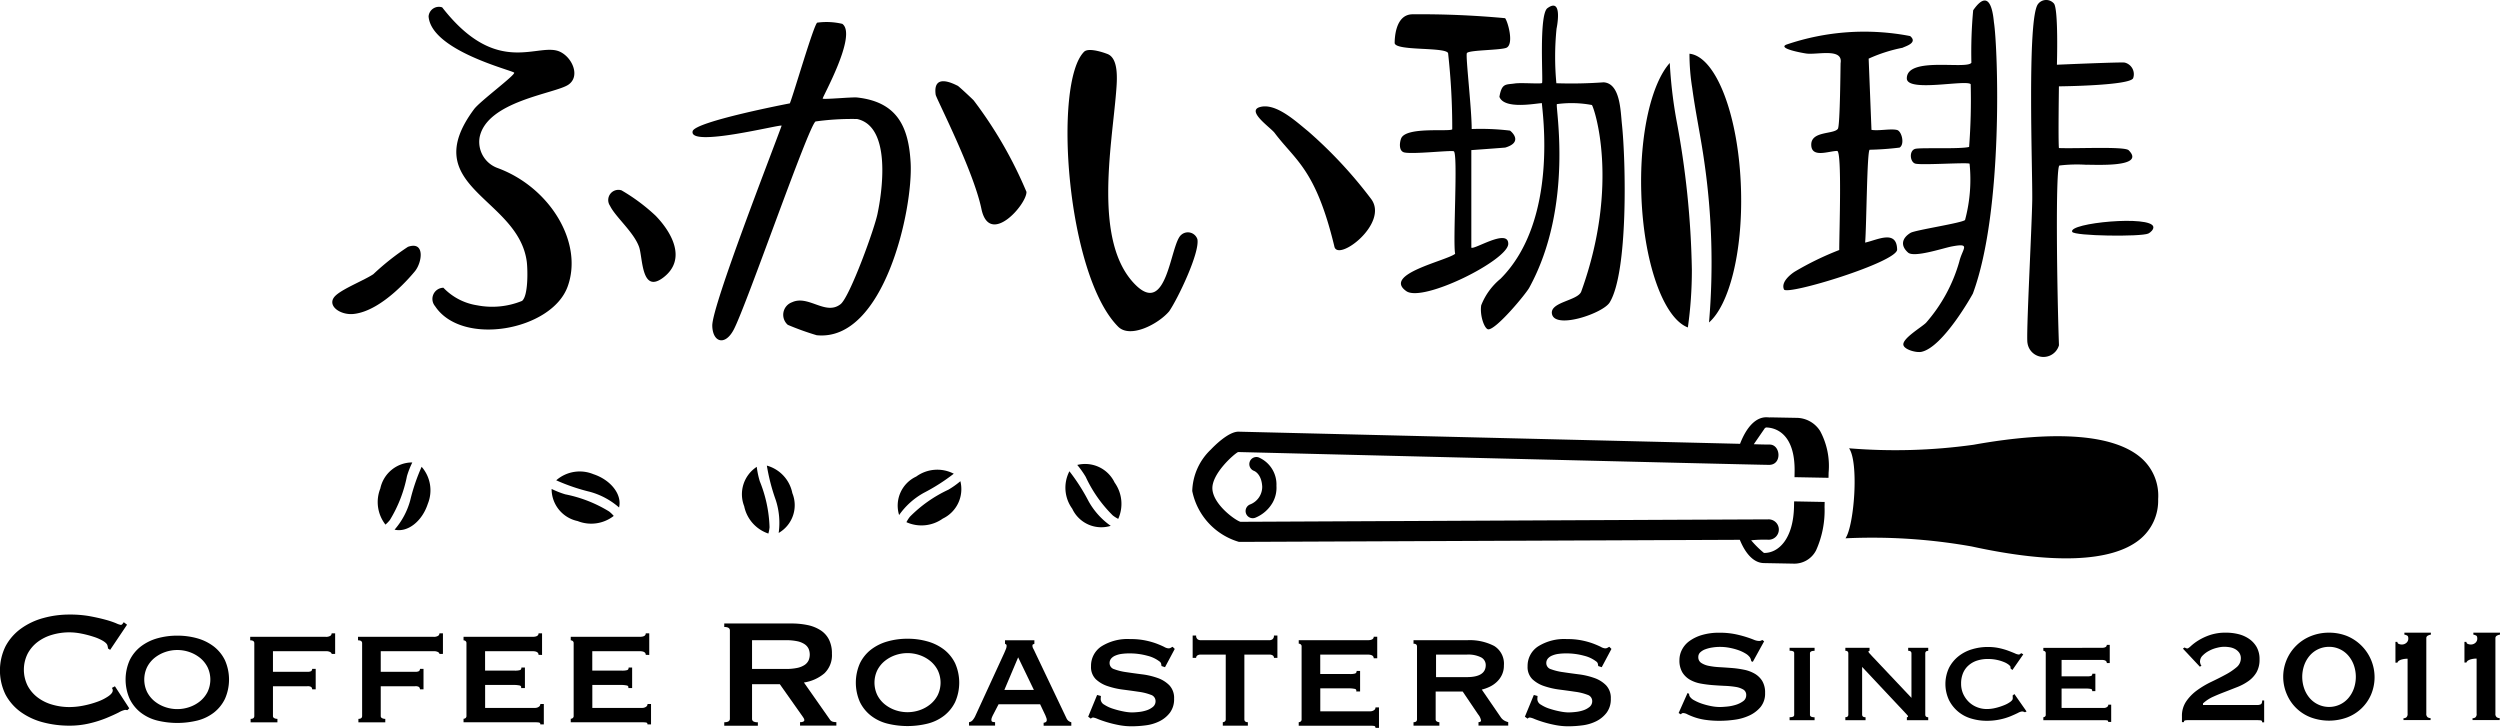
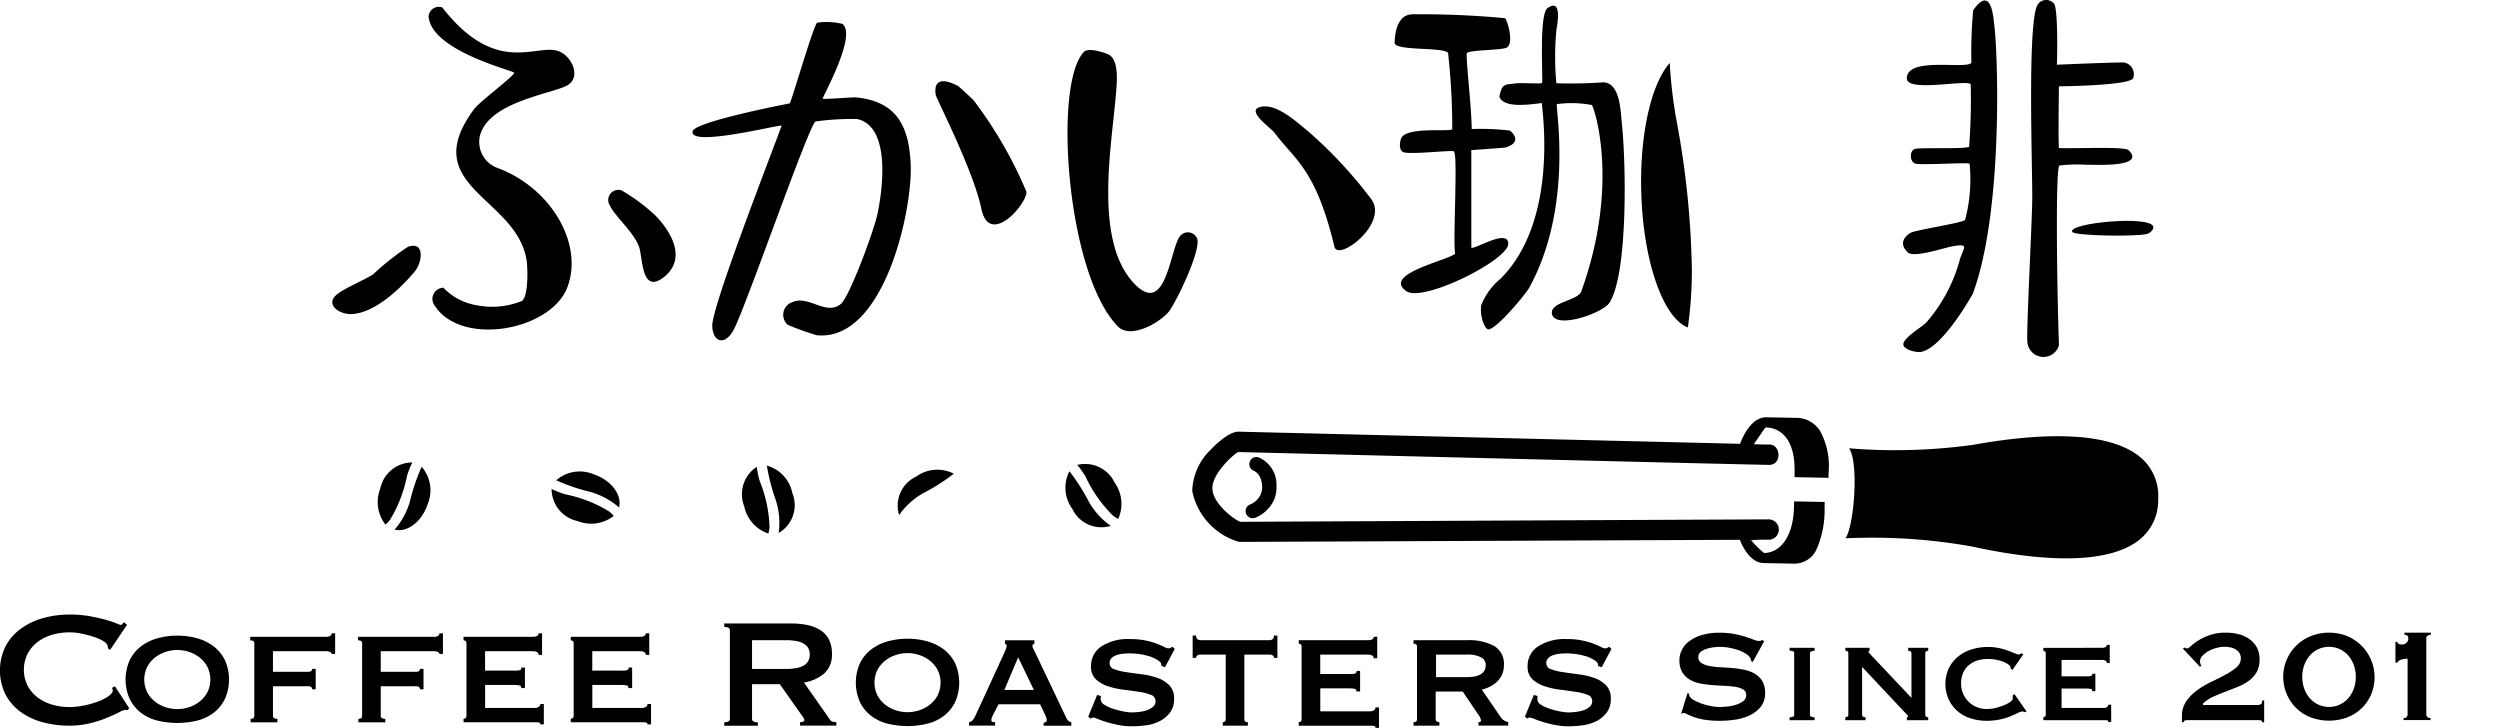
<svg xmlns="http://www.w3.org/2000/svg" width="158" height="46" viewBox="0 0 158 46">
  <g transform="translate(-37 -59.891)">
    <g transform="translate(58 59.891)">
      <path d="M5.6.371c3.517,4.516,6.1,2.134,7.47,2.817.782.389,1.265,1.568.494,2.078-.854.565-5.153,1.034-5.6,3.326A1.754,1.754,0,0,0,9.116,10.53c3.317,1.23,5.424,4.737,4.408,7.5s-6.67,3.8-8.372,1.227a.707.707,0,0,1,.525-1.166A3.728,3.728,0,0,0,7.8,19.2a4.987,4.987,0,0,0,2.848-.277c.4-.329.358-1.981.3-2.464C10.423,12.373,3.934,11.75,7.62,6.8c.375-.5,2.6-2.144,2.531-2.3C10.089,4.363,4.907,3.12,4.741.943A.654.654,0,0,1,5.6.371Z" transform="translate(1.346 0.094)" />
      <path d="M16.573,11.359c1,1.028,1.993,2.736.507,3.892-1.419,1.1-1.311-1.247-1.552-1.92-.335-.939-1.489-1.887-1.837-2.6a.643.643,0,0,1,.728-.975A11.769,11.769,0,0,1,16.573,11.359Z" transform="translate(3.861 2.274)" />
      <path d="M2.595,14.373a15.905,15.905,0,0,1,2.187-1.728c1.1-.388.9,1,.428,1.559-.141.166-2.022,2.481-3.852,2.682-.895.1-1.807-.589-1.112-1.193C.754,15.25,2.054,14.739,2.595,14.373Z" transform="translate(0 2.955)" />
      <path d="M27.34,1.2c.969.7-1.294,4.685-1.238,4.726.087.065,1.861-.107,2.179-.071,2.549.284,3.251,1.871,3.378,4.116.166,2.936-1.678,11.335-5.935,10.909a17.272,17.272,0,0,1-1.828-.657.842.842,0,0,1,.272-1.429c1.036-.478,2.121.868,3.065.121.588-.466,2.2-4.913,2.345-5.774.012-.072,1.2-5.374-1.3-5.926a16.543,16.543,0,0,0-2.624.154c-.425.2-4.36,11.6-5.173,13.152-.553,1.055-1.335.81-1.358-.241-.027-1.234,3.8-11.024,4.384-12.646-.064-.1-5.885,1.4-5.624.351.152-.614,6.143-1.76,6.143-1.76.248-.611,1.5-4.934,1.727-5.1A4.362,4.362,0,0,1,27.34,1.2Z" transform="translate(4.893 0.307)" />
      <path d="M31.315,4.285c.064.026.9.806,1.008.921a26.555,26.555,0,0,1,3.338,5.782c.032.782-2.343,3.5-2.848,1.072S29.95,5.066,29.924,4.852C29.721,3.4,31.177,4.228,31.315,4.285Z" transform="translate(8.211 1.136)" />
      <path d="M38.95,2.7c.763.249.65,1.628.584,2.429-.285,3.5-1.446,9.494,1.212,12.161,2.04,2.048,2.2-2.565,2.9-3.142a.633.633,0,0,1,1.026.275c.157.855-1.244,3.767-1.783,4.55-.683.809-2.461,1.737-3.223.977C36.393,16.67,35.543,4.54,37.51,2.573,37.817,2.266,38.916,2.686,38.95,2.7Z" transform="translate(10.004 0.699)" />
      <path d="M49.106,6.81a28.126,28.126,0,0,1,3.982,4.277c1.157,1.55-2.152,4.043-2.327,2.984C49.582,9.189,48.3,8.66,46.99,6.914c-.252-.336-1.819-1.393-.922-1.637C47.073,5,48.352,6.2,49.106,6.81Z" transform="translate(12.567 1.487)" />
      <path d="M64.719,5.124c1.058.059,1.073,1.807,1.162,2.648.25,2.359.4,9.345-.774,11.263-.42.687-3.4,1.7-3.641.756-.2-.787,1.632-.855,1.845-1.447,2.463-6.831.806-11.637.672-11.786A6.952,6.952,0,0,0,61.774,6.5c-.132.067,1.106,6.383-1.748,11.6-.217.4-2.072,2.636-2.585,2.636-.235,0-.556-.854-.453-1.522a4.109,4.109,0,0,1,1.219-1.674c3.716-3.716,2.616-10.711,2.616-11.1-.321,0-2.375.429-2.685-.4.153-.881.4-.758.976-.844.4-.06,1.635.042,1.717-.028S60.618.843,61.173.438c1.01-.736.575,1.3.575,1.3a17.9,17.9,0,0,0-.01,3.444A28.317,28.317,0,0,0,64.719,5.124Z" transform="translate(15.625 0.079)" />
      <path d="M56.062,3.159c-.168-.408-3.394-.114-3.377-.655.006-.164,0-1.8,1.139-1.8A57.694,57.694,0,0,1,59.665.95c.166.2.561,1.573.116,1.853-.29.182-2.449.146-2.533.361s.306,3.482.306,4.791a15.667,15.667,0,0,1,2.419.1c.141.1.819.738-.293,1.071-.035.01-2.149.162-2.149.162v6.163c.166.161,2.334-1.244,2.334-.241,0,1.025-5.392,3.729-6.442,2.992-1.522-1.068,2.51-1.911,3.085-2.359-.154-.772.191-6.308-.083-6.479-.132-.083-2.535.194-3.118.074-.374-.077-.312-.63-.214-.882.3-.773,3.091-.408,3.232-.584A42.632,42.632,0,0,0,56.062,3.159Z" transform="translate(14.457 0.199)" />
      <path d="M85.934,4.091s4.057-.177,4.282-.136a.755.755,0,0,1,.538.981c-.173.48-4.693.521-4.693.521s-.05,3.453,0,3.9c1.168.046,4.154-.114,4.408.139,1.116,1.116-2.156.9-2.682.918a9.3,9.3,0,0,0-1.69.046c-.267.045-.157,7.965-.033,11.36a1.019,1.019,0,0,1-1.989-.14c-.1-.362.27-7.22.3-9.029.027-1.771-.342-11.538.369-12.4a.646.646,0,0,1,.994-.036C86.041.519,85.934,4.091,85.934,4.091Z" transform="translate(23.063 0)" />
-       <path d="M79.24,7.771c.3.076.5.908.159,1.113a18.4,18.4,0,0,1-1.884.136c-.177-.017-.2,4.788-.291,5.869.781-.171,1.993-.838,2.022.437.019.792-6.977,2.926-7.152,2.522-.234-.538.62-1.082.661-1.112a18.931,18.931,0,0,1,2.832-1.379c0-1.145.181-6.261-.132-6.261-.521,0-1.637.476-1.637-.4s1.427-.637,1.683-1c.143-.2.164-4.1.173-4.158.155-.971-1.493-.5-2.176-.6-.27-.039-1.808-.318-1.26-.56a15.244,15.244,0,0,1,7.829-.543c.525.435-.345.661-.479.74a9.643,9.643,0,0,0-2.142.687l.178,4.5C78.069,7.844,78.845,7.671,79.24,7.771Z" transform="translate(19.653 0.444)" />
      <path d="M82.362,18.544c-.015.04-1.877,3.394-3.252,3.685-.316.067-1.049-.128-1.136-.417-.123-.406,1.168-1.15,1.429-1.423A10,10,0,0,0,81.5,16.537c.2-.847.765-1.2-.458-.971-.542.1-2.4.731-2.779.388-.5-.444-.381-.919.159-1.245.293-.177,3.229-.619,3.444-.811a9.882,9.882,0,0,0,.286-3.559c-.143-.094-2.929.1-3.409,0-.369-.076-.439-.869.01-.946s2.831.03,3.37-.114a39.25,39.25,0,0,0,.1-3.962c-.256-.317-4.037.532-4.037-.37,0-1.406,3.8-.541,4.081-.99A29.016,29.016,0,0,1,82.38.643c1.165-1.681,1.283.582,1.315.783C83.935,2.978,84.325,13.226,82.362,18.544Z" transform="translate(21.325 0.007)" />
      <path d="M86.276,11.973c-.28-.566,5.006-1.067,5.127-.315.027.169-.184.358-.318.421C90.624,12.293,86.406,12.239,86.276,11.973Z" transform="translate(23.688 2.681)" />
      <path d="M67.844,19.813a25.907,25.907,0,0,0,.253-3.629,55.873,55.873,0,0,0-.987-9.541A28.9,28.9,0,0,1,66.7,3.1c-1.154,1.289-1.911,4.47-1.8,8.191C65.022,15.673,66.3,19.231,67.844,19.813Z" transform="translate(17.829 0.881)" />
-       <path d="M67.287,2.644a13.5,13.5,0,0,0,.175,2.176c.212,1.573.541,3.078.76,4.646a44.462,44.462,0,0,1,.3,10.163c1.274-1.116,2.137-4.441,2.022-8.388C70.412,6.568,68.968,2.825,67.287,2.644Z" transform="translate(18.488 0.751)" />
      <path d="M2.724,27.592a2.048,2.048,0,0,0,.282-.294,8.413,8.413,0,0,0,1.077-2.771,5.475,5.475,0,0,1,.339-.864A2.066,2.066,0,0,0,2.4,25.309,2.313,2.313,0,0,0,2.724,27.592Z" transform="translate(0.637 5.563)" />
      <path d="M4.776,23.884a12.231,12.231,0,0,0-.723,2.129,4.668,4.668,0,0,1-.987,1.844c.81.194,1.735-.508,2.1-1.632A2.259,2.259,0,0,0,4.776,23.884Z" transform="translate(0.871 5.617)" />
      <path d="M21.97,28.107a2.145,2.145,0,0,0,.074-.4,8.4,8.4,0,0,0-.618-2.908,5.459,5.459,0,0,1-.19-.909,2.067,2.067,0,0,0-.794,2.488A2.313,2.313,0,0,0,21.97,28.107Z" transform="translate(5.591 5.614)" />
      <path d="M21.543,23.827A12.248,12.248,0,0,0,22.105,26a4.657,4.657,0,0,1,.185,2.083,2.022,2.022,0,0,0,.864-2.517A2.256,2.256,0,0,0,21.543,23.827Z" transform="translate(5.922 5.599)" />
      <path d="M14.726,26.691a2.048,2.048,0,0,0-.294-.282,8.392,8.392,0,0,0-2.768-1.082,5.49,5.49,0,0,1-.864-.342,2.066,2.066,0,0,0,1.642,2.03A2.313,2.313,0,0,0,14.726,26.691Z" transform="translate(3.062 5.915)" />
      <path d="M11.022,24.649a12.194,12.194,0,0,0,2.128.727,4.668,4.668,0,0,1,1.843.99c.2-.809-.507-1.736-1.628-2.106A2.256,2.256,0,0,0,11.022,24.649Z" transform="translate(3.131 5.706)" />
-       <path d="M28.465,27.191a2.049,2.049,0,0,1,.22-.344,8.4,8.4,0,0,1,2.432-1.709,5.426,5.426,0,0,0,.758-.537,2.065,2.065,0,0,1-1.112,2.363A2.316,2.316,0,0,1,28.465,27.191Z" transform="translate(7.821 5.811)" />
      <path d="M31.585,24.268a12.262,12.262,0,0,1-1.9,1.212,4.666,4.666,0,0,0-1.554,1.4,2.024,2.024,0,0,1,1.081-2.432A2.261,2.261,0,0,1,31.585,24.268Z" transform="translate(7.693 5.671)" />
      <path d="M39.522,27.209a2.125,2.125,0,0,1-.344-.218,8.379,8.379,0,0,1-1.709-2.433,5.615,5.615,0,0,0-.537-.758,2.063,2.063,0,0,1,2.361,1.113A2.314,2.314,0,0,1,39.522,27.209Z" transform="translate(10.15 5.584)" />
      <path d="M36.6,24.106A12.285,12.285,0,0,1,37.811,26a4.669,4.669,0,0,0,1.4,1.555,2.024,2.024,0,0,1-2.432-1.082A2.256,2.256,0,0,1,36.6,24.106Z" transform="translate(9.987 5.678)" />
      <path d="M81.414,21.475l-1.647-.031v.01a2.2,2.2,0,0,0-.225-.015c-.678-.012-1.265.61-1.676,1.677l-31.689-.767c-.642-.015-1.568.931-1.748,1.121A3.758,3.758,0,0,0,43.245,26.1,4.22,4.22,0,0,0,46.2,29.315l31.652-.132c.374.917.9,1.46,1.516,1.471l1.872.035a1.539,1.539,0,0,0,1.433-.846,6.126,6.126,0,0,0,.534-2.732l.006-.32-1.93-.037-.006.322c-.04,2.049-.98,2.952-1.9,2.937h0a6.23,6.23,0,0,1-.81-.8,8.169,8.169,0,0,1,1.066-.036.644.644,0,1,0-.006-1.285c-.958,0-33.336.153-33.336.153-.34-.1-1.692-1.079-1.771-2.048s1.369-2.241,1.623-2.361c0,0,32.73.811,33.56.811s.737-1.284.032-1.284c-.443,0-1-.021-1-.021l.71-1.031c.027,0,.054-.028.08-.028.433.009,1.837.236,1.789,2.821l-.006.32,2.149.041.006-.322a4.662,4.662,0,0,0-.533-2.63A1.775,1.775,0,0,0,81.414,21.475Z" transform="translate(11.105 4.933)" />
      <path d="M94.873,26.344a3.16,3.16,0,0,1-1.2,2.582c-1.768,1.4-5.43,1.538-10.589.411a35.961,35.961,0,0,0-7.972-.514c.548-.786.858-4.787.227-5.689a35.687,35.687,0,0,0,7.866-.223c5.2-.933,8.852-.654,10.566.808A3.161,3.161,0,0,1,94.873,26.344Z" transform="translate(20.522 5.198)" />
      <path d="M47.564,26.295a2.239,2.239,0,0,1-1.071.931.451.451,0,1,1-.322-.842,1.193,1.193,0,0,0,.746-1.125c-.045-.786-.471-.969-.519-.989a.455.455,0,0,1-.272-.571.447.447,0,0,1,.556-.284,1.858,1.858,0,0,1,1.134,1.8A1.917,1.917,0,0,1,47.564,26.295Z" transform="translate(11.855 5.489)" />
    </g>
    <g transform="translate(37 98.736)">
      <path d="M17.982,35.369a4.615,4.615,0,0,1,1.271.171,3.1,3.1,0,0,1,1.039.517,2.457,2.457,0,0,1,.7.865,3.016,3.016,0,0,1,0,2.444,2.462,2.462,0,0,1-.7.867,2.836,2.836,0,0,1-1.039.5,5.347,5.347,0,0,1-2.542,0,2.836,2.836,0,0,1-1.039-.5,2.462,2.462,0,0,1-.7-.867,3.016,3.016,0,0,1,0-2.444,2.457,2.457,0,0,1,.7-.865,3.1,3.1,0,0,1,1.039-.517A4.617,4.617,0,0,1,17.982,35.369Zm0,.908a2.336,2.336,0,0,0-.769.129,2.239,2.239,0,0,0-.669.368,1.831,1.831,0,0,0-.472.584,1.818,1.818,0,0,0,0,1.572,1.831,1.831,0,0,0,.472.584,2.181,2.181,0,0,0,.669.368,2.349,2.349,0,0,0,1.537,0,2.181,2.181,0,0,0,.669-.368,1.831,1.831,0,0,0,.472-.584,1.818,1.818,0,0,0,0-1.572,1.831,1.831,0,0,0-.472-.584,2.239,2.239,0,0,0-.669-.368A2.334,2.334,0,0,0,17.982,36.277Z" transform="translate(-6.776 -34.041)" />
      <path d="M25.767,36.561c0-.041-.029-.08-.087-.117a.583.583,0,0,0-.295-.055H22.058v1.3h2.161a.47.47,0,0,0,.259-.043.225.225,0,0,0,.061-.141h.22V38.8h-.22a.258.258,0,0,0-.061-.148.421.421,0,0,0-.259-.049H22.058v1.878a.144.144,0,0,0,.087.141.418.418,0,0,0,.195.043v.221H20.646v-.221c.155,0,.233-.06.233-.184V35.885c0-.123-.087-.184-.259-.184v-.221h4.765a.521.521,0,0,0,.295-.061.188.188,0,0,0,.087-.16h.221v1.3Z" transform="translate(-4.807 -34.078)" />
      <path d="M30.837,36.561c0-.041-.029-.08-.087-.117a.58.58,0,0,0-.293-.055h-3.33v1.3h2.164a.465.465,0,0,0,.257-.043.218.218,0,0,0,.061-.141h.221V38.8h-.221a.249.249,0,0,0-.061-.148.416.416,0,0,0-.257-.049H27.127v1.878a.146.146,0,0,0,.087.141.427.427,0,0,0,.2.043v.221H25.715v-.221c.156,0,.235-.06.235-.184V35.885c0-.123-.087-.184-.259-.184v-.221h4.766a.519.519,0,0,0,.293-.061.188.188,0,0,0,.087-.16h.221v1.3Z" transform="translate(-3.064 -34.078)" />
      <path d="M35.423,36.622c0-.156-.128-.233-.38-.233h-3v1.228h1.89a1.135,1.135,0,0,0,.307-.031c.067-.02.1-.076.1-.167h.221v1.3h-.245a.117.117,0,0,0-.1-.165,1.731,1.731,0,0,0-.38-.032H32.046v1.451H35.19a.422.422,0,0,0,.245-.068.208.208,0,0,0,.1-.179h.221v1.291h-.221a.106.106,0,0,0-.1-.123,1.805,1.805,0,0,0-.245-.013H30.682v-.221a.21.21,0,0,0,.123-.043.16.16,0,0,0,.061-.141V35.885a.162.162,0,0,0-.061-.141.22.22,0,0,0-.123-.043v-.221h4.361c.252,0,.38-.073.38-.221h.221v1.364Z" transform="translate(-1.386 -34.078)" />
      <path d="M40.492,36.622c0-.156-.128-.233-.38-.233h-3v1.228h1.891a1.135,1.135,0,0,0,.307-.031c.067-.02.1-.076.1-.167h.221v1.3h-.245a.117.117,0,0,0-.1-.165,1.753,1.753,0,0,0-.381-.032H37.115v1.451h3.144a.422.422,0,0,0,.245-.068.208.208,0,0,0,.1-.179h.221v1.291H40.6a.106.106,0,0,0-.1-.123,1.806,1.806,0,0,0-.245-.013H35.751v-.221a.21.21,0,0,0,.123-.043.16.16,0,0,0,.061-.141V35.885a.162.162,0,0,0-.061-.141.22.22,0,0,0-.123-.043v-.221h4.361c.252,0,.38-.073.38-.221h.221v1.364Z" transform="translate(0.32 -34.078)" />
      <path d="M47.211,34.793a4.973,4.973,0,0,1,1.069.1,2.41,2.41,0,0,1,.823.332,1.5,1.5,0,0,1,.527.589,1.931,1.931,0,0,1,.185.891,1.582,1.582,0,0,1-.479,1.24,2.587,2.587,0,0,1-1.291.577l1.635,2.333a.327.327,0,0,0,.2.148,1.058,1.058,0,0,0,.215.024v.221H47.8v-.221A.463.463,0,0,0,47.991,41c.053-.025.08-.057.08-.1a.277.277,0,0,0-.051-.141c-.032-.053-.081-.125-.147-.215l-1.352-1.916H44.766v2.186a.189.189,0,0,0,.081.165.529.529,0,0,0,.287.055v.221H43.01v-.221q.356,0,.356-.22V35.234c0-.147-.119-.221-.356-.221v-.22Zm-.32,2.873a3.445,3.445,0,0,0,.737-.067,1.323,1.323,0,0,0,.467-.191.721.721,0,0,0,.247-.289.946.946,0,0,0,0-.724.713.713,0,0,0-.247-.289,1.323,1.323,0,0,0-.467-.191,3.445,3.445,0,0,0-.737-.067H44.766v1.817Z" transform="translate(2.763 -34.233)" />
      <path d="M52.5,35.515a4.55,4.55,0,0,1,1.271.172,3.066,3.066,0,0,1,1.04.516,2.464,2.464,0,0,1,.7.867,3.03,3.03,0,0,1,0,2.444,2.46,2.46,0,0,1-.7.865,2.811,2.811,0,0,1-1.04.5,5.3,5.3,0,0,1-2.541,0,2.8,2.8,0,0,1-1.039-.5,2.449,2.449,0,0,1-.7-.865,3.03,3.03,0,0,1,0-2.444,2.453,2.453,0,0,1,.7-.867,3.059,3.059,0,0,1,1.039-.516A4.557,4.557,0,0,1,52.5,35.515Zm0,.909a2.368,2.368,0,0,0-.768.128,2.213,2.213,0,0,0-.669.369,1.814,1.814,0,0,0-.472.584,1.818,1.818,0,0,0,0,1.572,1.794,1.794,0,0,0,.472.583,2.213,2.213,0,0,0,.669.369,2.368,2.368,0,0,0,1.536,0,2.181,2.181,0,0,0,.669-.369,1.8,1.8,0,0,0,.473-.583,1.818,1.818,0,0,0,0-1.572,1.817,1.817,0,0,0-.473-.584,2.182,2.182,0,0,0-.669-.369A2.356,2.356,0,0,0,52.5,36.424Z" transform="translate(4.855 -33.992)" />
      <path d="M54.585,40.767a.368.368,0,0,0,.24-.141,1.211,1.211,0,0,0,.14-.215L56.8,36.42c.051-.115.088-.207.116-.276a.52.52,0,0,0,.044-.2q0-.074-.032-.092l-.068-.043v-.221h1.856v.221a.289.289,0,0,1-.08.036c-.028.008-.043.041-.043.1a.4.4,0,0,0,.055.177c.039.071.076.151.117.24l1.989,4.176a.451.451,0,0,0,.136.16.544.544,0,0,0,.16.073v.221H59.3V40.8a.263.263,0,0,0,.129-.037.139.139,0,0,0,.068-.135.337.337,0,0,0-.025-.135l-.061-.16-.332-.7H56.453l-.344.663a1.785,1.785,0,0,0-.081.179.406.406,0,0,0-.029.141c0,.065.019.107.061.123a.482.482,0,0,0,.172.024v.221H54.585Zm4.1-2.038-.995-2.062-.872,2.062Z" transform="translate(6.657 -33.969)" />
      <path d="M61.023,39.129a.715.715,0,0,1-.007.1,1.1,1.1,0,0,0-.005.117.419.419,0,0,0,.233.337,2.215,2.215,0,0,0,.559.257,5.294,5.294,0,0,0,.651.167,2.893,2.893,0,0,0,.511.061,4.2,4.2,0,0,0,.423-.025,2.31,2.31,0,0,0,.5-.1,1.263,1.263,0,0,0,.419-.221.462.462,0,0,0,.171-.375.414.414,0,0,0-.3-.393,3.386,3.386,0,0,0-.756-.189q-.454-.068-.983-.136a4.977,4.977,0,0,1-.983-.221,2,2,0,0,1-.756-.441,1.079,1.079,0,0,1-.3-.817A1.469,1.469,0,0,1,61.047,36a3.1,3.1,0,0,1,1.83-.467,4.5,4.5,0,0,1,.988.093,4.732,4.732,0,0,1,.695.2c.189.073.343.141.461.2a.648.648,0,0,0,.264.093.283.283,0,0,0,.147-.031c.033-.021.073-.043.123-.068l.136.135-.615,1.155-.221-.073-.024-.148a.26.26,0,0,0-.111-.147,2.058,2.058,0,0,0-.761-.356,4.187,4.187,0,0,0-1.155-.148,3.443,3.443,0,0,0-.467.031,1.5,1.5,0,0,0-.393.105.7.7,0,0,0-.271.189.437.437,0,0,0-.1.289.4.4,0,0,0,.3.387,3.544,3.544,0,0,0,.756.184c.3.045.629.091.983.136a4.677,4.677,0,0,1,.981.227,1.947,1.947,0,0,1,.757.467,1.161,1.161,0,0,1,.3.848,1.411,1.411,0,0,1-.264.884,1.874,1.874,0,0,1-.657.54,2.711,2.711,0,0,1-.867.259,7.1,7.1,0,0,1-.891.061,4.337,4.337,0,0,1-.829-.08,7.315,7.315,0,0,1-.748-.184c-.225-.069-.416-.136-.572-.2a1.223,1.223,0,0,0-.283-.091.182.182,0,0,0-.147.073l-.172-.124.565-1.375Z" transform="translate(8.553 -33.988)" />
      <path d="M67.067,40.841a.21.21,0,0,0,.123-.043.16.16,0,0,0,.063-.141V36.568h-1.6a.367.367,0,0,0-.183.048.172.172,0,0,0-.087.16h-.221V35.364h.221a.27.27,0,0,0,.087.233.313.313,0,0,0,.183.061h4.374a.316.316,0,0,0,.183-.061.27.27,0,0,0,.087-.233h.221v1.412H70.3a.172.172,0,0,0-.087-.16.37.37,0,0,0-.183-.048h-1.6v4.089c0,.123.075.184.221.184v.221H67.067Z" transform="translate(10.214 -34.043)" />
      <path d="M74.918,36.782c0-.155-.128-.232-.38-.232h-3v1.228h1.891a1.128,1.128,0,0,0,.307-.031.152.152,0,0,0,.1-.167h.221v1.3h-.247a.116.116,0,0,0-.1-.165,1.739,1.739,0,0,0-.38-.032H71.541v1.451h3.144a.419.419,0,0,0,.245-.068.2.2,0,0,0,.1-.179h.221V41.18h-.221c0-.075-.032-.116-.1-.123a1.792,1.792,0,0,0-.245-.013H70.178v-.221a.207.207,0,0,0,.121-.043.159.159,0,0,0,.061-.141V36.046A.157.157,0,0,0,70.3,35.9a.207.207,0,0,0-.121-.043V35.64h4.36c.252,0,.38-.075.38-.221h.221v1.363Z" transform="translate(11.901 -34.024)" />
      <path d="M78.883,35.585a3.358,3.358,0,0,1,1.707.363,1.314,1.314,0,0,1,.615,1.233,1.349,1.349,0,0,1-.124.591,1.455,1.455,0,0,1-.325.448,1.726,1.726,0,0,1-.448.307,2.523,2.523,0,0,1-.5.179l1.205,1.756a.7.7,0,0,0,.215.2.994.994,0,0,0,.251.1v.221H79.6v-.221c.105,0,.159-.036.159-.109a.809.809,0,0,0-.183-.381L78.6,38.827H76.893v1.756a.148.148,0,0,0,.08.141.312.312,0,0,0,.155.043v.221H75.493v-.221c.147,0,.221-.061.221-.184V35.99c0-.124-.075-.184-.221-.184v-.221Zm-.025,2.333q1.2,0,1.2-.761a.547.547,0,0,0-.289-.485,1.8,1.8,0,0,0-.915-.177H76.917v1.424Z" transform="translate(13.841 -33.969)" />
      <path d="M81.573,39.129a.714.714,0,0,1-.007.1,1.1,1.1,0,0,0-.005.117.419.419,0,0,0,.233.337,2.215,2.215,0,0,0,.559.257,5.3,5.3,0,0,0,.651.167,2.893,2.893,0,0,0,.511.061,4.2,4.2,0,0,0,.423-.025,2.309,2.309,0,0,0,.5-.1,1.263,1.263,0,0,0,.419-.221.462.462,0,0,0,.171-.375.414.414,0,0,0-.3-.393,3.386,3.386,0,0,0-.756-.189q-.454-.068-.983-.136A4.977,4.977,0,0,1,82,38.507a2,2,0,0,1-.756-.441,1.079,1.079,0,0,1-.3-.817A1.469,1.469,0,0,1,81.6,36a3.1,3.1,0,0,1,1.83-.467,4.5,4.5,0,0,1,.988.093,4.732,4.732,0,0,1,.695.2c.189.073.343.141.461.2a.648.648,0,0,0,.264.093.283.283,0,0,0,.147-.031c.033-.021.073-.043.123-.068l.136.135-.615,1.155-.221-.073-.024-.148a.26.26,0,0,0-.111-.147,2.058,2.058,0,0,0-.761-.356,4.187,4.187,0,0,0-1.155-.148,3.443,3.443,0,0,0-.467.031,1.5,1.5,0,0,0-.393.105.7.7,0,0,0-.271.189.436.436,0,0,0-.1.289.4.4,0,0,0,.3.387,3.544,3.544,0,0,0,.756.184c.3.045.629.091.983.136a4.677,4.677,0,0,1,.981.227,1.947,1.947,0,0,1,.757.467,1.161,1.161,0,0,1,.3.848,1.411,1.411,0,0,1-.264.884,1.874,1.874,0,0,1-.657.54,2.711,2.711,0,0,1-.867.259,7.1,7.1,0,0,1-.891.061,4.337,4.337,0,0,1-.829-.08,7.317,7.317,0,0,1-.748-.184c-.225-.069-.416-.136-.572-.2a1.223,1.223,0,0,0-.283-.091.182.182,0,0,0-.147.073l-.172-.124.565-1.375Z" transform="translate(15.6 -33.988)" />
-       <path d="M27.117,46.006l.1.052a.325.325,0,0,0,.041.167.743.743,0,0,0,.287.244,2.869,2.869,0,0,0,.488.213,4.515,4.515,0,0,0,.577.151,2.878,2.878,0,0,0,.54.057c.119,0,.271-.009.457-.027a2.686,2.686,0,0,0,.551-.109,1.562,1.562,0,0,0,.468-.228.455.455,0,0,0,.2-.385.389.389,0,0,0-.181-.353,1.376,1.376,0,0,0-.479-.167,5.472,5.472,0,0,0-.675-.067c-.255-.011-.512-.027-.775-.047a7.272,7.272,0,0,1-.775-.1,2.153,2.153,0,0,1-.676-.244,1.352,1.352,0,0,1-.479-.468,1.477,1.477,0,0,1-.181-.775,1.443,1.443,0,0,1,.151-.633,1.541,1.541,0,0,1,.463-.552,2.581,2.581,0,0,1,.789-.389,3.77,3.77,0,0,1,1.123-.151,4.884,4.884,0,0,1,.957.083,7.069,7.069,0,0,1,.7.177c.2.063.365.121.5.176a.934.934,0,0,0,.339.084.293.293,0,0,0,.209-.063l.123.083-.716,1.3-.1-.041a.592.592,0,0,0-.083-.24.91.91,0,0,0-.276-.244,2.378,2.378,0,0,0-.452-.213,3.746,3.746,0,0,0-.561-.149,3.191,3.191,0,0,0-.6-.057,3.062,3.062,0,0,0-.473.036,2.159,2.159,0,0,0-.441.109.948.948,0,0,0-.328.192.392.392,0,0,0-.131.3.421.421,0,0,0,.183.373,1.313,1.313,0,0,0,.477.188,4.5,4.5,0,0,0,.676.083q.38.022.775.052a6.41,6.41,0,0,1,.775.109,2.2,2.2,0,0,1,.675.249,1.375,1.375,0,0,1,.48.463,1.426,1.426,0,0,1,.18.759,1.343,1.343,0,0,1-.284.884,2.044,2.044,0,0,1-.713.54,3.206,3.206,0,0,1-.92.265,6.757,6.757,0,0,1-.92.068,6.084,6.084,0,0,1-.992-.068,3.677,3.677,0,0,1-.665-.167,4.116,4.116,0,0,1-.42-.176.611.611,0,0,0-.271-.079.176.176,0,0,0-.136.083l-.144-.083Z" transform="translate(79.535 -41.052)" />
+       <path d="M27.117,46.006l.1.052a.325.325,0,0,0,.041.167.743.743,0,0,0,.287.244,2.869,2.869,0,0,0,.488.213,4.515,4.515,0,0,0,.577.151,2.878,2.878,0,0,0,.54.057c.119,0,.271-.009.457-.027a2.686,2.686,0,0,0,.551-.109,1.562,1.562,0,0,0,.468-.228.455.455,0,0,0,.2-.385.389.389,0,0,0-.181-.353,1.376,1.376,0,0,0-.479-.167,5.472,5.472,0,0,0-.675-.067c-.255-.011-.512-.027-.775-.047a7.272,7.272,0,0,1-.775-.1,2.153,2.153,0,0,1-.676-.244,1.352,1.352,0,0,1-.479-.468,1.477,1.477,0,0,1-.181-.775,1.443,1.443,0,0,1,.151-.633,1.541,1.541,0,0,1,.463-.552,2.581,2.581,0,0,1,.789-.389,3.77,3.77,0,0,1,1.123-.151,4.884,4.884,0,0,1,.957.083,7.069,7.069,0,0,1,.7.177c.2.063.365.121.5.176a.934.934,0,0,0,.339.084.293.293,0,0,0,.209-.063l.123.083-.716,1.3-.1-.041a.592.592,0,0,0-.083-.24.91.91,0,0,0-.276-.244,2.378,2.378,0,0,0-.452-.213,3.746,3.746,0,0,0-.561-.149,3.191,3.191,0,0,0-.6-.057,3.062,3.062,0,0,0-.473.036,2.159,2.159,0,0,0-.441.109.948.948,0,0,0-.328.192.392.392,0,0,0-.131.3.421.421,0,0,0,.183.373,1.313,1.313,0,0,0,.477.188,4.5,4.5,0,0,0,.676.083q.38.022.775.052a6.41,6.41,0,0,1,.775.109,2.2,2.2,0,0,1,.675.249,1.375,1.375,0,0,1,.48.463,1.426,1.426,0,0,1,.18.759,1.343,1.343,0,0,1-.284.884,2.044,2.044,0,0,1-.713.54,3.206,3.206,0,0,1-.92.265,6.757,6.757,0,0,1-.92.068,6.084,6.084,0,0,1-.992-.068,3.677,3.677,0,0,1-.665-.167,4.116,4.116,0,0,1-.42-.176.611.611,0,0,0-.271-.079.176.176,0,0,0-.136.083Z" transform="translate(79.535 -41.052)" />
      <path d="M31.812,47.295a.5.5,0,0,0,.228-.036.129.129,0,0,0,.063-.12V43.251a.127.127,0,0,0-.063-.119.5.5,0,0,0-.228-.036V42.91h1.58V43.1c-.195,0-.292.052-.292.155v3.888q0,.156.292.156v.187h-1.58Z" transform="translate(81.29 -40.813)" />
      <path d="M34.248,47.295q.188,0,.188-.156V43.251c0-.1-.063-.155-.188-.155V42.91h1.529V43.1c-.049.007-.073.024-.073.052s.076.128.228.28l2.494,2.64V43.251c0-.1-.069-.155-.207-.155V42.91h1.267V43.1c-.124,0-.187.052-.187.155v3.888c0,.1.063.156.187.156v.187H38.136v-.187c.049,0,.073-.017.073-.052s-.033-.076-.1-.145-.141-.149-.224-.24l-2.577-2.744v3.025c0,.1.072.156.217.156v.187H34.248Z" transform="translate(82.378 -40.813)" />
      <path d="M43.1,44.234a.234.234,0,0,0-.005-.041.274.274,0,0,1,0-.052c0-.035-.036-.081-.105-.14a1.2,1.2,0,0,0-.3-.172,2.6,2.6,0,0,0-.452-.14,2.715,2.715,0,0,0-.572-.057,2.2,2.2,0,0,0-.681.1,1.506,1.506,0,0,0-.535.3,1.323,1.323,0,0,0-.353.488,1.682,1.682,0,0,0-.124.665,1.556,1.556,0,0,0,.14.671,1.669,1.669,0,0,0,.368.509,1.572,1.572,0,0,0,.52.321,1.666,1.666,0,0,0,.592.109,2.368,2.368,0,0,0,.572-.072,3.76,3.76,0,0,0,.531-.172,1.759,1.759,0,0,0,.391-.213c.1-.076.149-.145.149-.208v-.083a.39.39,0,0,0-.011-.1l.115-.1.769,1.1-.1.052a.541.541,0,0,0-.177-.052.728.728,0,0,0-.269.095c-.125.061-.283.133-.472.212a3.862,3.862,0,0,1-.665.2,3.938,3.938,0,0,1-.848.084,3.362,3.362,0,0,1-.945-.136,2.272,2.272,0,0,1-1.424-1.169,2.4,2.4,0,0,1,0-2.042,2.254,2.254,0,0,1,.6-.732,2.529,2.529,0,0,1,.857-.441,3.4,3.4,0,0,1,.992-.145,3.368,3.368,0,0,1,.723.072,4.212,4.212,0,0,1,.577.167c.167.063.3.117.415.165a.7.7,0,0,0,.24.073.14.14,0,0,0,.089-.031.3.3,0,0,1,.077-.052l.124.072-.687.988Z" transform="translate(83.969 -40.829)" />
      <path d="M47.624,43.922c0-.132-.107-.2-.321-.2H44.765v1.039h1.6a.945.945,0,0,0,.259-.025c.056-.017.083-.064.083-.14H46.9v1.1h-.208a.1.1,0,0,0-.084-.14,1.524,1.524,0,0,0-.321-.025H44.765v1.227h2.661a.361.361,0,0,0,.208-.057.176.176,0,0,0,.083-.152H47.9v1.092h-.188c0-.063-.027-.1-.083-.1a1.755,1.755,0,0,0-.208-.011H43.612v-.187a.182.182,0,0,0,.1-.036.134.134,0,0,0,.052-.12V43.3a.131.131,0,0,0-.052-.119.182.182,0,0,0-.1-.036v-.187H47.3c.215,0,.321-.063.321-.188h.188v1.153Z" transform="translate(85.527 -40.86)" />
      <path d="M55.362,47.857h-.125c0-.077-.032-.119-.1-.125a2.085,2.085,0,0,0-.212-.011H50.55a.89.89,0,0,0-.187.016c-.049.011-.073.047-.073.109h-.124v-.375a1.607,1.607,0,0,1,.275-.945,2.9,2.9,0,0,1,.691-.7,5.788,5.788,0,0,1,.895-.529c.317-.152.616-.3.893-.452a3.868,3.868,0,0,0,.692-.463.726.726,0,0,0,.276-.561.613.613,0,0,0-.1-.359.782.782,0,0,0-.255-.229,1.045,1.045,0,0,0-.343-.119,2.152,2.152,0,0,0-.364-.031,1.864,1.864,0,0,0-.436.063,2.048,2.048,0,0,0-.5.187,1.59,1.59,0,0,0-.411.3.534.534,0,0,0-.172.389.474.474,0,0,0,.027.135.207.207,0,0,0,.067.115l-.1.073L50.227,43.2l.105-.072.081.041a.221.221,0,0,0,.093.02c.043,0,.119-.051.229-.155a3.209,3.209,0,0,1,.457-.344,3.545,3.545,0,0,1,.728-.343,3.086,3.086,0,0,1,1.039-.156,3.268,3.268,0,0,1,.775.093,2.068,2.068,0,0,1,.676.3,1.583,1.583,0,0,1,.479.52,1.548,1.548,0,0,1,.181.775,1.6,1.6,0,0,1-.187.811,1.768,1.768,0,0,1-.493.545,3.25,3.25,0,0,1-.692.38c-.256.1-.519.205-.785.307s-.523.205-.768.316a2.354,2.354,0,0,0-.649.427v.1h3.429a.532.532,0,0,0,.212-.041c.067-.028.1-.111.1-.249h.125Z" transform="translate(87.733 -41.052)" />
      <path d="M57.847,42.192a3.032,3.032,0,0,1,1.127.208A2.819,2.819,0,0,1,60.5,46.11a2.669,2.669,0,0,1-1.528,1.445,3.319,3.319,0,0,1-2.254,0A2.666,2.666,0,0,1,55.19,46.11a2.769,2.769,0,0,1,1.529-3.71A3.029,3.029,0,0,1,57.847,42.192Zm0,.895a1.6,1.6,0,0,0-1.212.545,1.884,1.884,0,0,0-.352.6,2.237,2.237,0,0,0,0,1.507,1.884,1.884,0,0,0,.352.6,1.619,1.619,0,0,0,1.886.4,1.6,1.6,0,0,0,.536-.4,1.909,1.909,0,0,0,.352-.6,2.237,2.237,0,0,0,0-1.507,1.909,1.909,0,0,0-.352-.6,1.6,1.6,0,0,0-.536-.4A1.573,1.573,0,0,0,57.847,43.087Z" transform="translate(89.349 -41.052)" />
      <path d="M60.768,47.6a.3.3,0,0,0,.181-.056.279.279,0,0,0,.079-.235v-3.47c-.048,0-.105,0-.171.009a1.272,1.272,0,0,0-.193.037.662.662,0,0,0-.172.073.248.248,0,0,0-.109.129H60.26V42.775h.123a.13.13,0,0,0,.095.129.483.483,0,0,0,.176.036.424.424,0,0,0,.3-.108.346.346,0,0,0,.119-.267c0-.1-.021-.159-.067-.187a.573.573,0,0,0-.181-.063v-.124H62.5v.124a.6.6,0,0,0-.208.073.172.172,0,0,0-.081.156V47.3a.272.272,0,0,0,.081.235.338.338,0,0,0,.188.056v.125H60.768Z" transform="translate(91.132 -41.052)" />
-       <path d="M64.042,47.6a.309.309,0,0,0,.183-.056A.279.279,0,0,0,64.3,47.3v-3.47c-.049,0-.107,0-.172.009a1.286,1.286,0,0,0-.192.037.662.662,0,0,0-.172.073.245.245,0,0,0-.108.129h-.125V42.775h.125a.13.13,0,0,0,.092.129.5.5,0,0,0,.177.036.43.43,0,0,0,.3-.108.349.349,0,0,0,.117-.267c0-.1-.021-.159-.065-.187a.607.607,0,0,0-.183-.063v-.124h1.684v.124a.585.585,0,0,0-.209.073.172.172,0,0,0-.081.156V47.3a.271.271,0,0,0,.081.235.331.331,0,0,0,.188.056v.125H64.042Z" transform="translate(92.222 -41.052)" />
      <path d="M15.9,40.407a.329.329,0,0,1-.075-.007.455.455,0,0,0-.077-.007,1.347,1.347,0,0,0-.391.157q-.31.158-.783.355a7.136,7.136,0,0,1-1.077.341,5.439,5.439,0,0,1-1.263.144,6.484,6.484,0,0,1-1.662-.209,4.263,4.263,0,0,1-1.408-.649,3.255,3.255,0,0,1-.968-1.1,3.475,3.475,0,0,1,0-3.064,3.294,3.294,0,0,1,.968-1.108,4.379,4.379,0,0,1,1.408-.669,6.154,6.154,0,0,1,1.662-.223,7.086,7.086,0,0,1,1.268.1c.381.071.712.145,1,.224a5.805,5.805,0,0,1,.673.223,1.221,1.221,0,0,0,.3.105.137.137,0,0,0,.116-.067c.032-.043.057-.079.077-.1l.205.157L14.805,36.6l-.138-.092a.481.481,0,0,0-.006-.077c-.006-.027-.013-.057-.022-.092-.017-.1-.109-.195-.275-.3a2.9,2.9,0,0,0-.61-.268,6.438,6.438,0,0,0-.77-.2,3.969,3.969,0,0,0-.747-.079,3.831,3.831,0,0,0-1.105.157,2.8,2.8,0,0,0-.921.459,2.264,2.264,0,0,0-.625.743,2.276,2.276,0,0,0,0,2.006,2.259,2.259,0,0,0,.625.741,2.775,2.775,0,0,0,.921.459,3.831,3.831,0,0,0,1.105.157,4.613,4.613,0,0,0,.92-.1,5.866,5.866,0,0,0,.878-.249,2.945,2.945,0,0,0,.666-.341c.179-.127.269-.247.269-.361a.233.233,0,0,0-.056-.157l.193-.105.906,1.391Z" transform="translate(-7.844 -34.373)" />
    </g>
  </g>
</svg>